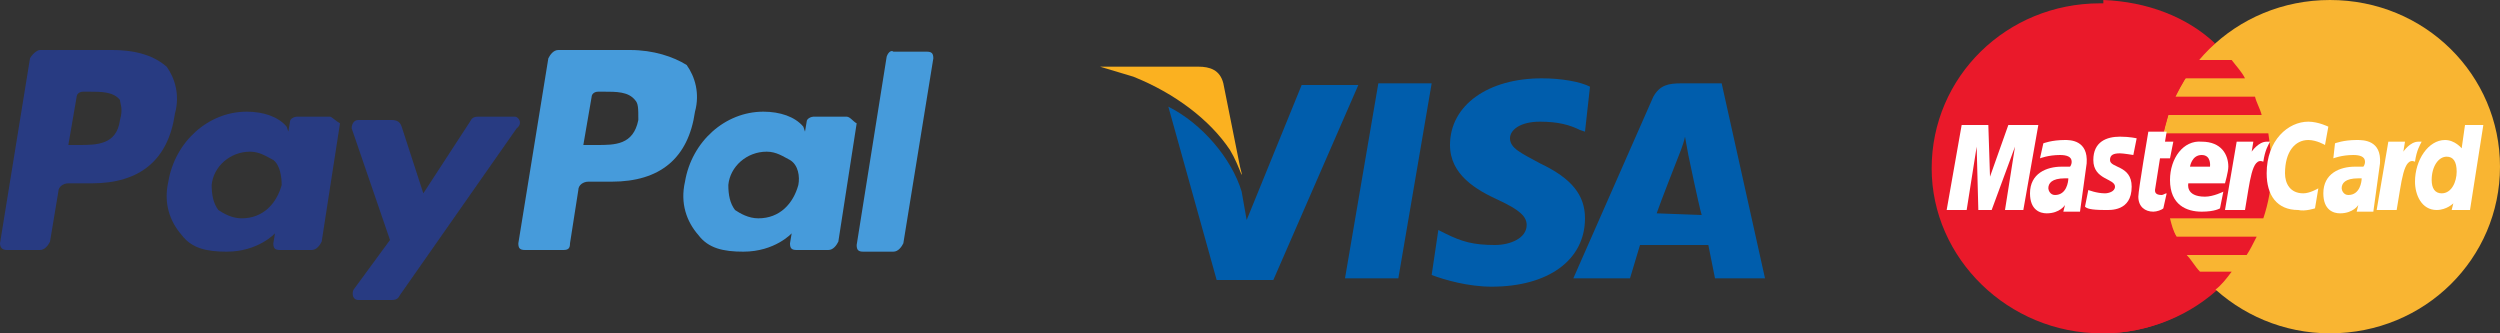
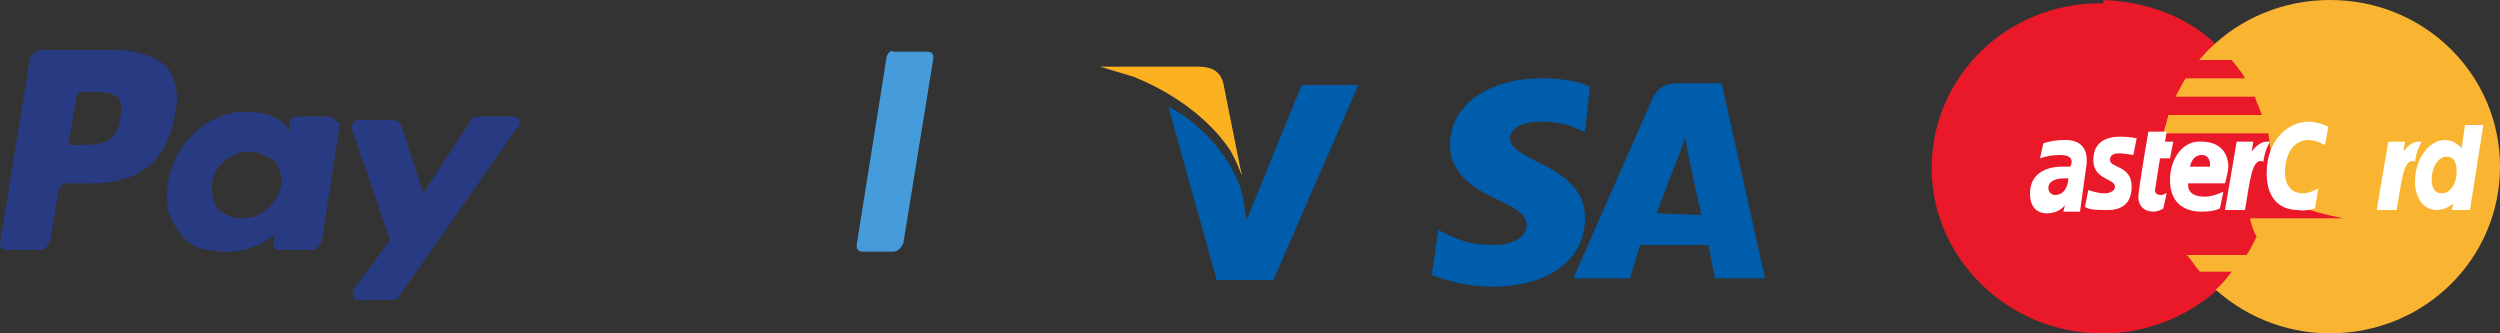
<svg xmlns="http://www.w3.org/2000/svg" id="Warstwa_1" x="0px" y="0px" viewBox="0 0 150 20" style="enable-background:new 0 0 150 20;" xml:space="preserve">
  <rect x="0" y="0" width="150" height="20" fill="#333333" stroke="none" />
  <style type="text/css">	.st0{fill:#469BDB;}	.st1{fill:#283B82;}	.st2{fill:#005DAC;}	.st3{fill:#FBB120;}	.st4{fill:#EA192A;}	.st5{fill:#F9B532;}	.st6{fill:#FFFFFF;}</style>
-   <path class="st0" d="M37.8,3h-4.3c-0.3,0-0.5,0.3-0.6,0.5l-1.8,11.1c0,0.3,0.1,0.4,0.4,0.4h2.3c0.3,0,0.4-0.1,0.4-0.4l0.5-3.2 c0-0.3,0.3-0.5,0.6-0.5h1.4c2.9,0,4.6-1.4,5-4.2c0.3-1.1,0-2.1-0.5-2.8C40.4,3.4,39.2,3,37.8,3z M38.3,7.2c-0.3,1.5-1.4,1.5-2.5,1.5 H35l0.5-2.9c0-0.1,0.1-0.3,0.4-0.3h0.3c0.8,0,1.5,0,1.9,0.5C38.3,6.2,38.3,6.5,38.3,7.2z" />
  <path class="st1" d="M6.7,3H2.4C2.2,3,1.9,3.3,1.8,3.5L0,14.6C0,14.8,0.1,15,0.4,15h2c0.3,0,0.5-0.3,0.6-0.5l0.5-3 c0-0.3,0.3-0.5,0.6-0.5h1.4c2.9,0,4.6-1.4,5-4.2c0.3-1.1,0-2.1-0.5-2.8C9.3,3.4,8.3,3,6.7,3z M7.2,7.2C7,8.7,5.8,8.7,4.7,8.7H4.1 l0.5-2.9c0-0.1,0.1-0.3,0.4-0.3h0.3c0.8,0,1.5,0,1.9,0.5C7.2,6.2,7.4,6.5,7.2,7.2z" />
  <path class="st1" d="M19.8,7h-2c-0.1,0-0.4,0.1-0.4,0.3l-0.1,0.6l-0.1-0.3c-0.5-0.6-1.4-0.9-2.4-0.9c-2.3,0-4.3,1.8-4.7,4.2 c-0.3,1.3,0.1,2.4,0.8,3.2c0.6,0.8,1.5,1,2.7,1c1.9,0,2.9-1.1,2.9-1.1l-0.1,0.6c0,0.3,0.1,0.4,0.4,0.4h1.9c0.3,0,0.5-0.3,0.6-0.5 l1.1-7.1C20.2,7.3,19.9,7,19.8,7z M16.9,11.1c-0.3,1.1-1.1,2-2.4,2c-0.6,0-1.1-0.3-1.4-0.5c-0.3-0.4-0.4-0.9-0.4-1.5 c0.1-1.1,1.1-2,2.3-2c0.6,0,1,0.3,1.4,0.5C16.8,9.9,16.9,10.6,16.9,11.1z" />
-   <path class="st0" d="M50.8,7h-2c-0.1,0-0.4,0.1-0.4,0.3l-0.1,0.6l-0.1-0.3c-0.5-0.6-1.4-0.9-2.4-0.9c-2.3,0-4.3,1.8-4.7,4.2 c-0.3,1.3,0.1,2.4,0.8,3.2c0.6,0.8,1.5,1,2.7,1c1.9,0,2.9-1.1,2.9-1.1l-0.1,0.6c0,0.3,0.1,0.4,0.4,0.4h1.9c0.3,0,0.5-0.3,0.6-0.5 l1.1-7.1C51.2,7.3,51,7,50.8,7z M47.9,11.1c-0.3,1.1-1.1,2-2.4,2c-0.6,0-1.1-0.3-1.4-0.5c-0.3-0.4-0.4-0.9-0.4-1.5 c0.1-1.1,1.1-2,2.3-2c0.6,0,1,0.3,1.4,0.5C47.9,9.9,48,10.6,47.9,11.1z" />
  <path class="st1" d="M30.9,7h-2.2c-0.3,0-0.4,0.1-0.5,0.3l-2.8,4.3l-1.3-4c-0.1-0.3-0.3-0.4-0.6-0.4h-2c-0.3,0-0.4,0.3-0.4,0.5 l2.3,6.7l-2.2,3c-0.1,0.3,0,0.6,0.3,0.6h2c0.3,0,0.4-0.1,0.5-0.3l7-10C31.4,7.4,31.1,7,30.9,7z" />
  <path class="st0" d="M53.2,3.4l-1.8,11.3c0,0.3,0.1,0.4,0.4,0.4h1.8c0.3,0,0.5-0.3,0.6-0.5L56,3.5c0-0.3-0.1-0.4-0.4-0.4h-2 C53.5,3,53.3,3.1,53.2,3.4z" />
-   <path class="st2" d="M80.7,16.7l2-11.7h3.2l-2,11.7H80.7z" />
  <path class="st2" d="M95.4,5.2c-0.6-0.3-1.7-0.5-2.9-0.5c-3.2,0-5.5,1.6-5.5,4c0,1.8,1.6,2.7,2.9,3.3s1.7,1,1.7,1.5 c0,0.8-1,1.2-1.9,1.2c-1.3,0-2-0.2-3-0.7l-0.4-0.2l-0.4,2.7c0.8,0.3,2.2,0.7,3.6,0.7c3.4,0,5.6-1.6,5.6-4.1c0-1.4-0.8-2.4-2.7-3.3 c-1.1-0.6-1.8-0.9-1.8-1.5c0-0.5,0.6-1,1.8-1c1.1,0,1.8,0.2,2.4,0.5l0.3,0.1L95.4,5.2z" />
  <path class="st2" d="M100.9,5c-0.8,0-1.3,0.1-1.7,0.8l-4.8,10.9h3.4l0.6-2h4.1l0.4,2h3L103.3,5H100.9z M99.4,12.8 c0.2-0.6,1.3-3.4,1.3-3.4s0.3-0.7,0.4-1.2l0.2,1.1c0,0,0.6,2.9,0.8,3.6L99.4,12.8L99.4,12.8z" />
  <path class="st2" d="M74.8,13.2l-0.3-1.7c-0.6-2-2.4-4.1-4.4-5.1l2.9,10.4h3.4l5.1-11.7h-3.4L74.8,13.2z" />
  <path class="st3" d="M74.5,10.4C74.5,10.4,74.5,10.4,74.5,10.4l-0.1-0.4l-1-5c-0.2-0.8-0.8-1-1.5-1H66l2,0.6c2.5,1,4.6,2.6,5.8,4.4 c0.3,0.5,0.5,1,0.7,1.5L74.5,10.4z" />
  <path class="st4" d="M136.3,10.1c0,5.5-4.5,9.9-10.2,9.9c-5.6,0-10.2-4.5-10.2-9.9c0-5.5,4.5-9.9,10.1-9.9 C131.8,0.1,136.3,4.6,136.3,10.1z" />
  <path class="st5" d="M150,10c0,5.5-4.5,10-10.2,10c-5.6,0-10.2-4.5-10.2-10c0-5.5,4.5-10,10.2-10C145.5,0,150,4.5,150,10z" />
-   <path class="st4" d="M136.3,10.1c0-0.7-0.1-1.4-0.2-2.1h-6.3c0.1-0.4,0.2-0.7,0.3-1.1h5.6c-0.1-0.4-0.3-0.7-0.4-1.1h-4.8 c0.2-0.4,0.4-0.7,0.6-1.1h3.6c-0.2-0.4-0.5-0.7-0.8-1.1h-2c0.3-0.4,0.6-0.7,1-1c-1.7-1.6-4.1-2.5-6.7-2.6V20c2.6,0,4.9-1,6.7-2.6 c0.4-0.3,0.7-0.7,1-1.1H132c-0.3-0.3-0.5-0.7-0.8-1h3.6c0.2-0.3,0.4-0.7,0.6-1.1h-4.8c-0.2-0.3-0.3-0.7-0.4-1.1h5.6 C136.1,12.2,136.3,11.2,136.3,10.1z" />
+   <path class="st4" d="M136.3,10.1c0-0.7-0.1-1.4-0.2-2.1h-6.3c0.1-0.4,0.2-0.7,0.3-1.1h5.6c-0.1-0.4-0.3-0.7-0.4-1.1h-4.8 c0.2-0.4,0.4-0.7,0.6-1.1h3.6c-0.2-0.4-0.5-0.7-0.8-1.1h-2c0.3-0.4,0.6-0.7,1-1c-1.7-1.6-4.1-2.5-6.7-2.6V20c2.6,0,4.9-1,6.7-2.6 c0.4-0.3,0.7-0.7,1-1.1H132c-0.3-0.3-0.5-0.7-0.8-1h3.6c0.2-0.3,0.4-0.7,0.6-1.1c-0.2-0.3-0.3-0.7-0.4-1.1h5.6 C136.1,12.2,136.3,11.2,136.3,10.1z" />
  <path class="st6" d="M129.8,12.5l0.2-0.9c-0.1,0-0.2,0.1-0.3,0.1c-0.4,0-0.4-0.2-0.4-0.3l0.3-1.9h0.6l0.2-1h-0.5l0.1-0.6h-1.1 c0,0-0.6,3.5-0.6,3.9c0,0.6,0.4,0.9,0.9,0.9C129.4,12.7,129.7,12.6,129.8,12.5z" />
  <path class="st6" d="M130.2,10.8c0,1.5,1,1.9,1.9,1.9c0.8,0,1.1-0.2,1.1-0.2l0.2-1c0,0-0.6,0.3-1.1,0.3c-1.2,0-1-0.8-1-0.8h2.2 c0,0,0.2-0.7,0.2-1c0-0.7-0.4-1.5-1.6-1.5C131,8.4,130.2,9.5,130.2,10.8z M132.1,9.3c0.6,0,0.5,0.7,0.5,0.7h-1.2 C131.4,10,131.5,9.3,132.1,9.3z" />
  <path class="st6" d="M138.9,12.5l0.2-1.2c0,0-0.5,0.3-0.9,0.3c-0.8,0-1.1-0.6-1.1-1.2c0-1.3,0.6-2,1.4-2c0.5,0,1,0.3,1,0.3l0.2-1.1 c0,0-0.6-0.3-1.2-0.3c-1.2,0-2.5,1.1-2.5,3.1c0,1.3,0.6,2.2,1.9,2.2C138.3,12.7,138.9,12.5,138.9,12.5z" />
  <path class="st6" d="M123.9,8.4c-0.8,0-1.3,0.2-1.3,0.2l-0.2,0.9c0,0,0.5-0.2,1.2-0.2c0.4,0,0.7,0.1,0.7,0.4c0,0.2-0.1,0.3-0.1,0.3 s-0.3,0-0.5,0c-0.9,0-1.9,0.4-1.9,1.6c0,1,0.6,1.2,1,1.2c0.8,0,1.1-0.5,1.1-0.5l-0.1,0.4h1l0.4-2.9C125.3,8.4,124.2,8.4,123.9,8.4z  M124.1,10.7c0,0.2-0.1,1-0.8,1c-0.3,0-0.4-0.3-0.4-0.4c0-0.3,0.2-0.6,1-0.6C124,10.7,124.1,10.7,124.1,10.7z" />
  <path class="st6" d="M126.3,12.6c0.3,0,1.6,0.1,1.6-1.4c0-1.3-1.3-1.1-1.3-1.6c0-0.3,0.2-0.4,0.6-0.4c0.2,0,0.8,0.1,0.8,0.1l0.2-1 c0,0-0.4-0.1-1-0.1c-0.8,0-1.6,0.3-1.6,1.4c0,1.2,1.3,1.1,1.3,1.6c0,0.3-0.4,0.4-0.6,0.4c-0.5,0-1-0.2-1-0.2l-0.2,1 C125.2,12.5,125.4,12.6,126.3,12.6z" />
  <path class="st6" d="M147.9,7.5l-0.2,1.4c0,0-0.4-0.5-1-0.5c-1,0-1.8,1.2-1.8,2.5c0,0.8,0.4,1.7,1.3,1.7c0.6,0,1-0.4,1-0.4l-0.1,0.4 h1.1l0.8-5.1L147.9,7.5z M147.4,10.3c0,0.6-0.3,1.3-0.9,1.3c-0.4,0-0.6-0.3-0.6-0.8c0-0.8,0.4-1.4,0.9-1.4 C147.2,9.4,147.4,9.7,147.4,10.3z" />
-   <path class="st6" d="M118,12.6l0.6-3.8l0.1,3.8h0.8l1.4-3.8l-0.6,3.8h1.1l0.9-5.1h-1.8l-1.1,3.1l-0.1-3.1h-1.6l-0.9,5.1H118z" />
  <path class="st6" d="M134.7,12.6c0.3-1.7,0.4-3.2,1.1-2.9c0.1-0.7,0.3-1,0.4-1.2c0,0-0.1,0-0.2,0c-0.5,0-0.9,0.6-0.9,0.6l0.1-0.6h-1 l-0.7,4.1L134.7,12.6L134.7,12.6z" />
-   <path class="st6" d="M141.4,8.4c-0.8,0-1.3,0.2-1.3,0.2L140,9.5c0,0,0.5-0.2,1.2-0.2c0.4,0,0.7,0.1,0.7,0.4c0,0.2-0.1,0.3-0.1,0.3 s-0.3,0-0.5,0c-0.9,0-1.9,0.4-1.9,1.6c0,1,0.6,1.2,1,1.2c0.8,0,1.1-0.5,1.1-0.5l-0.1,0.4h1l0.4-2.9C142.9,8.4,141.8,8.4,141.4,8.4z  M141.7,10.7c0,0.2-0.1,1-0.8,1c-0.3,0-0.4-0.3-0.4-0.4c0-0.3,0.2-0.6,1-0.6C141.6,10.7,141.6,10.7,141.7,10.7z" />
  <path class="st6" d="M143.8,12.6c0.3-1.7,0.4-3.2,1.1-2.9c0.1-0.7,0.3-1,0.4-1.2c0,0-0.1,0-0.2,0c-0.5,0-0.9,0.6-0.9,0.6l0.1-0.6h-1 l-0.7,4.1L143.8,12.6L143.8,12.6z" />
</svg>